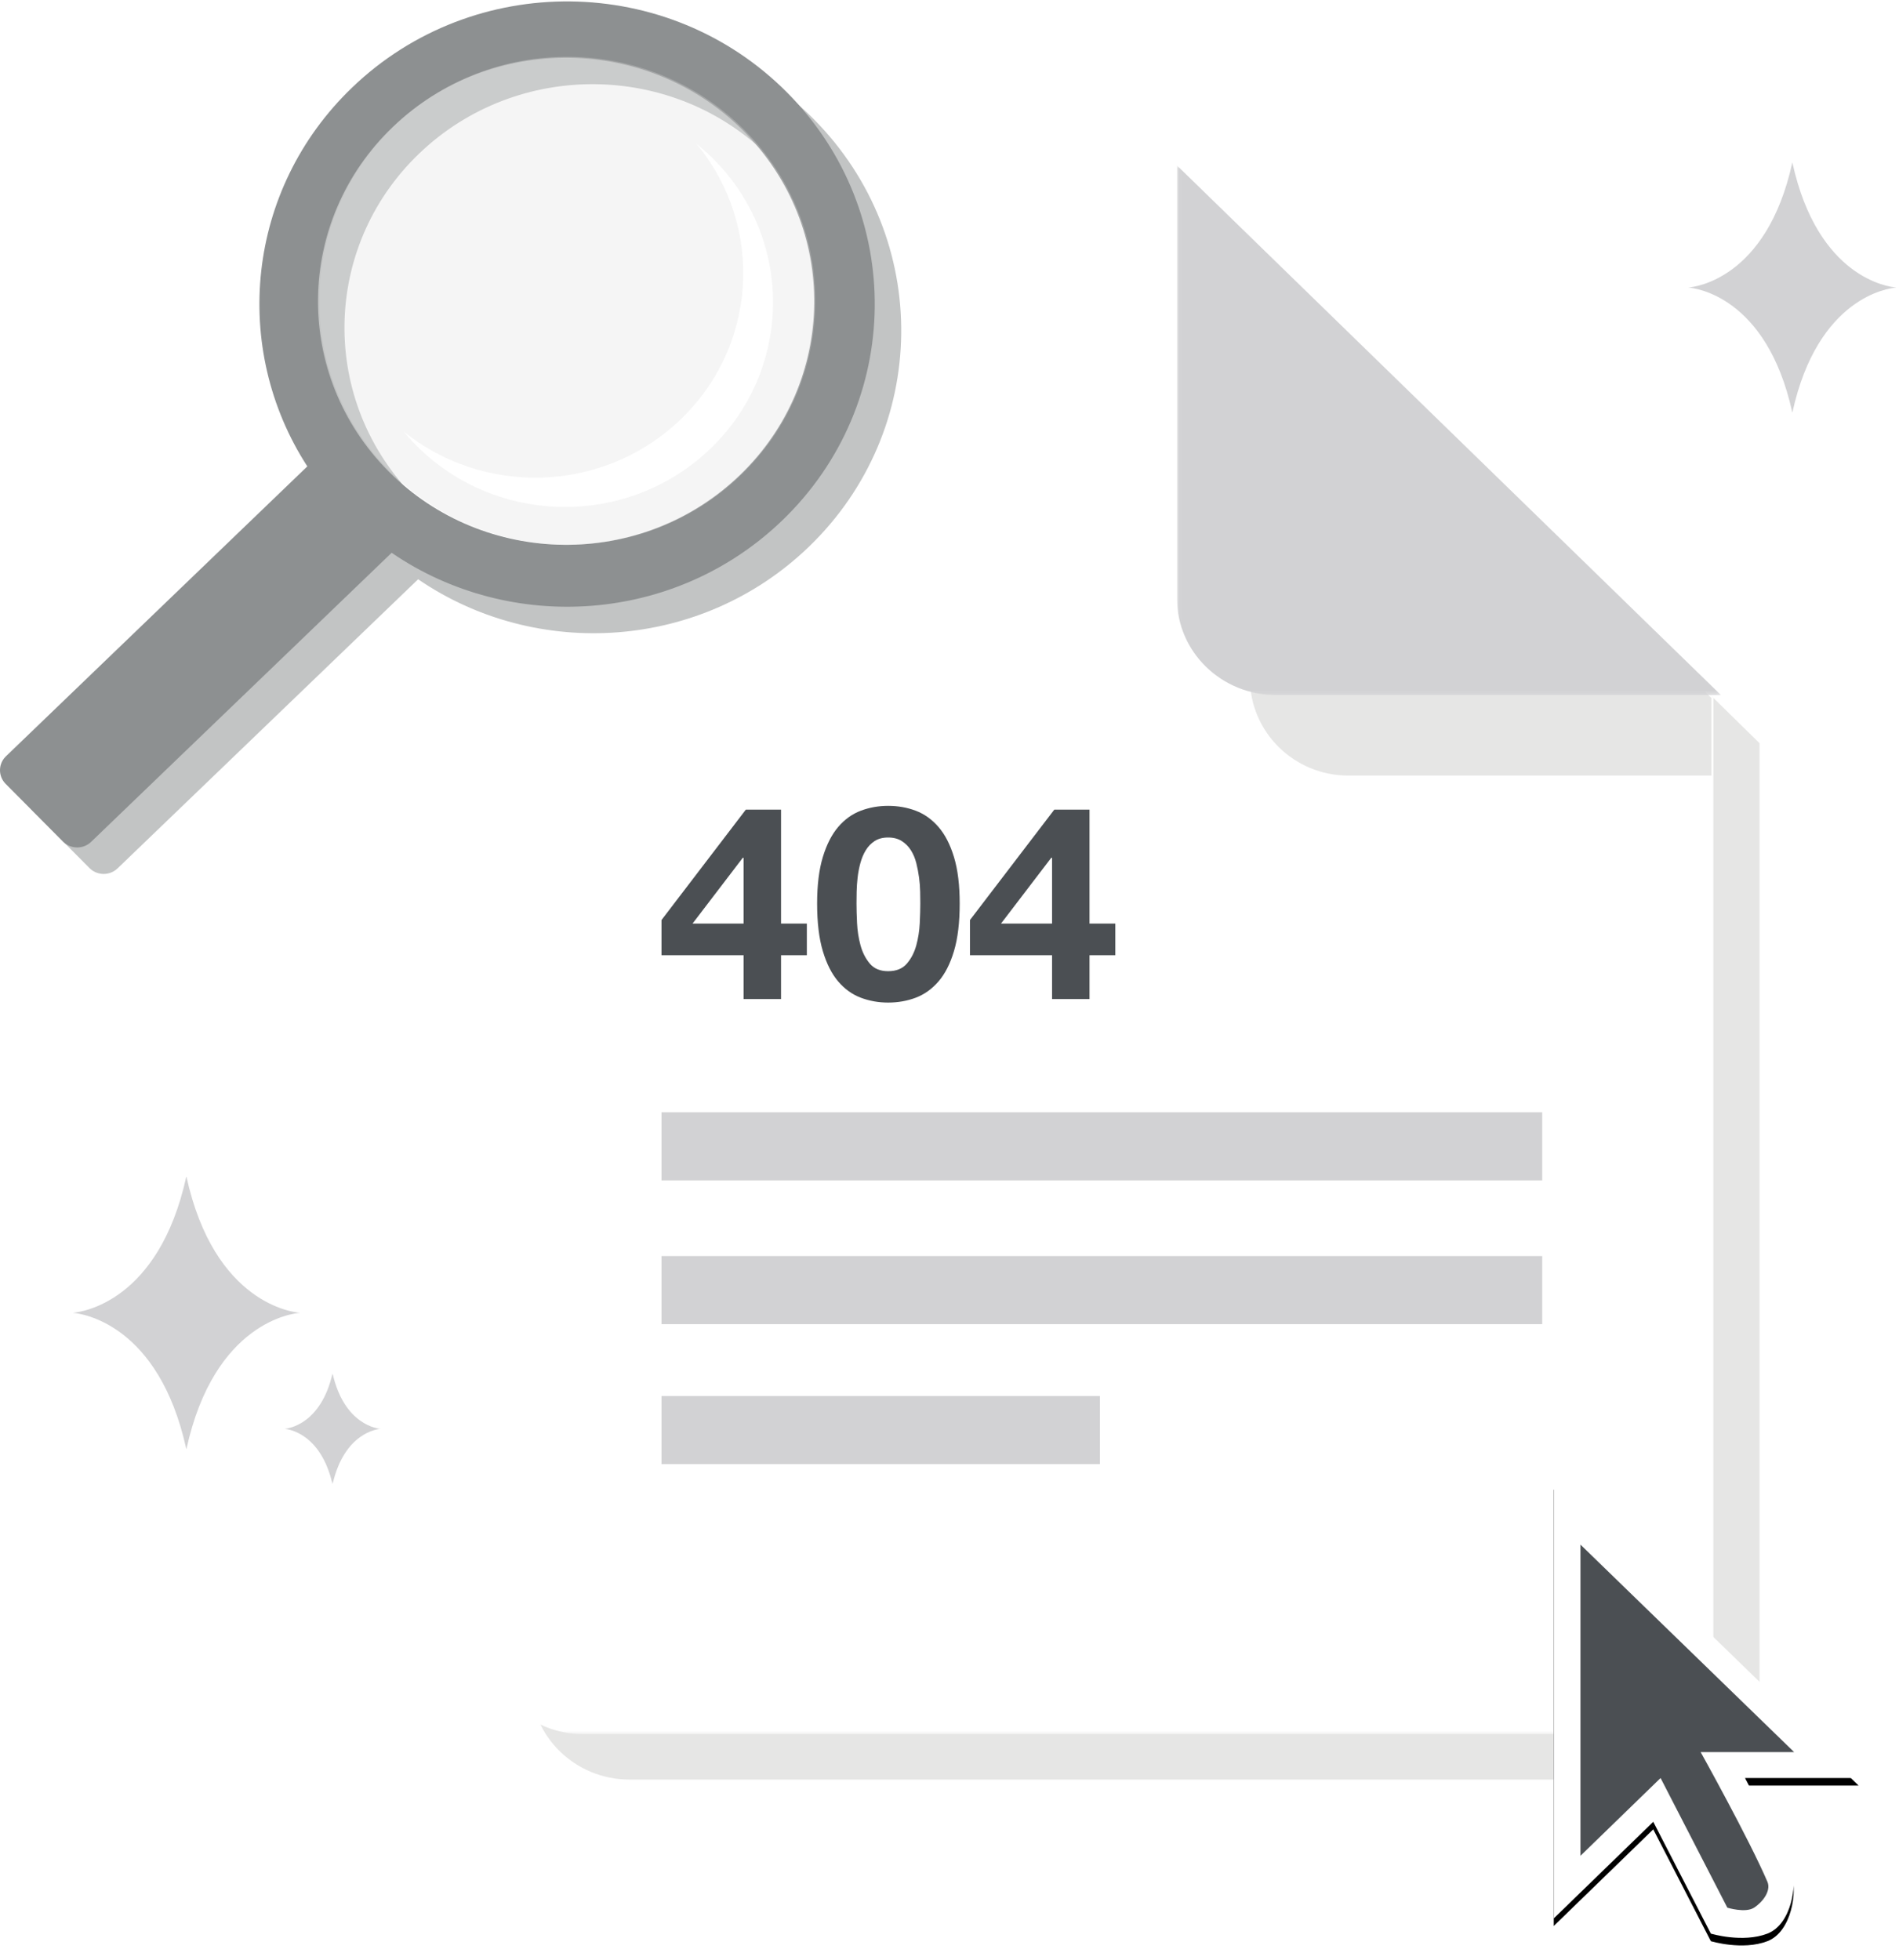
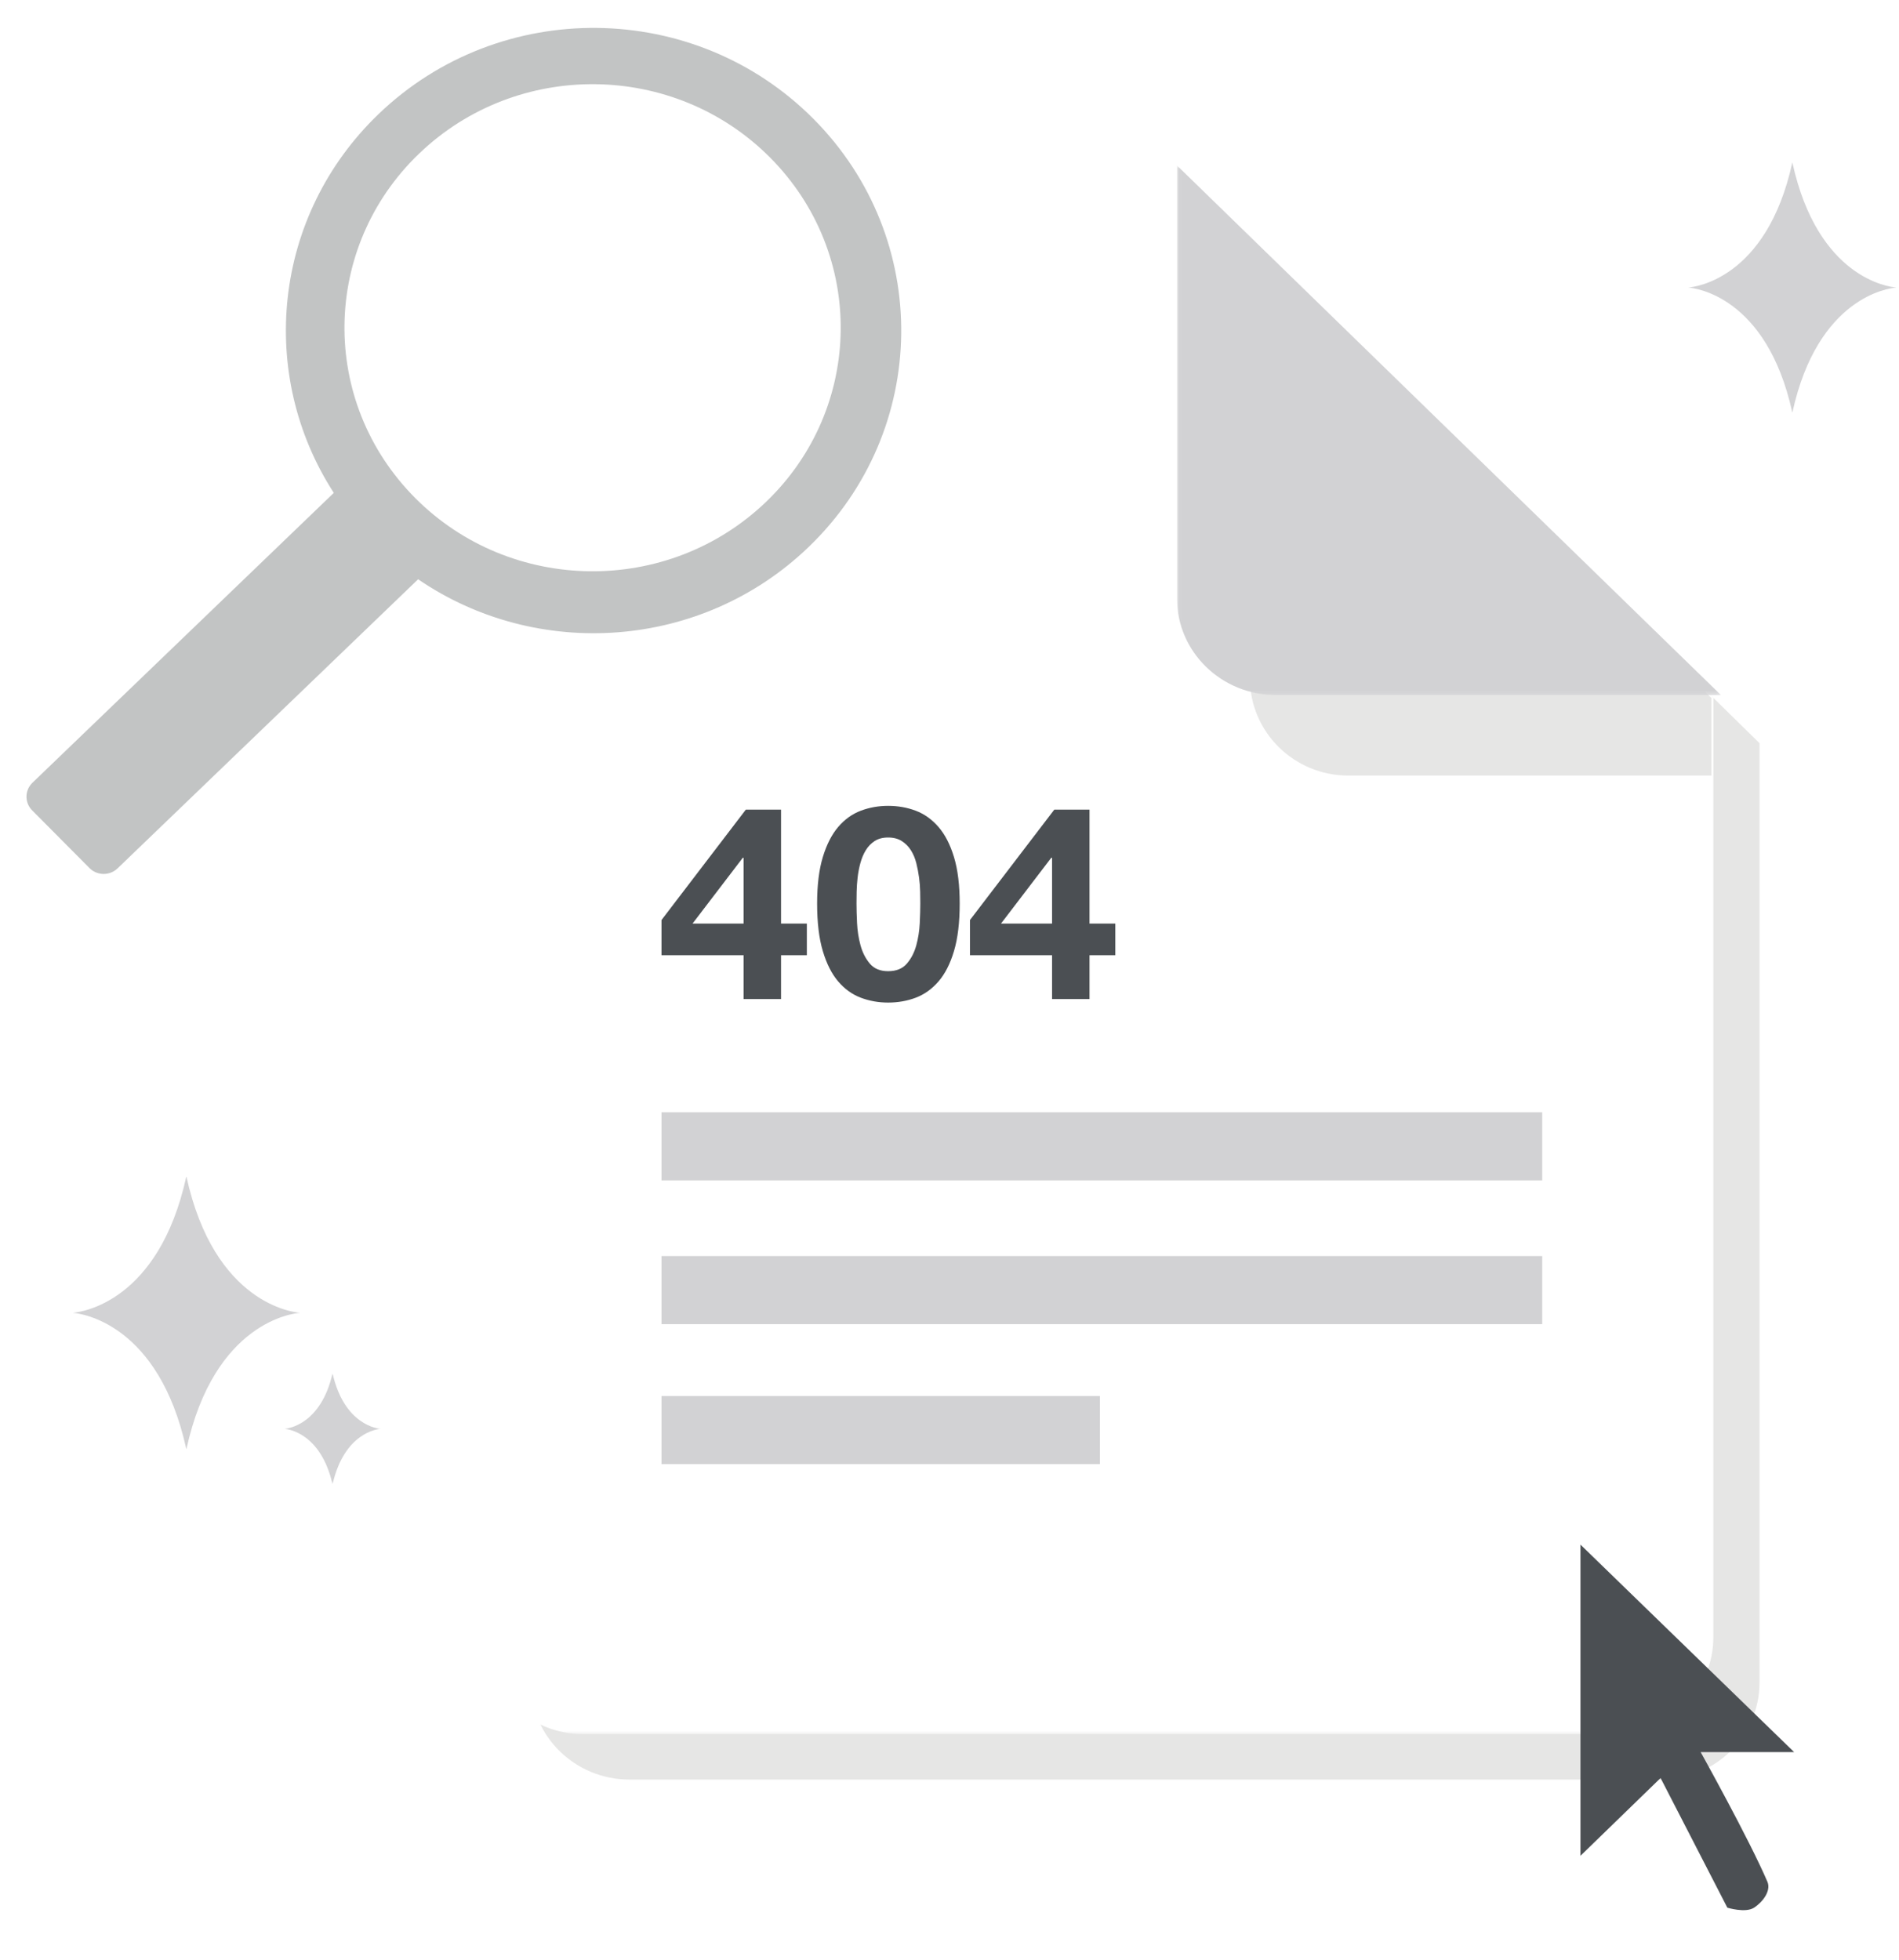
<svg xmlns="http://www.w3.org/2000/svg" xmlns:xlink="http://www.w3.org/1999/xlink" width="502" height="518" viewBox="0 0 502 518">
  <defs>
    <polygon id="page_not_found-a" points="0 .754 324.823 .754 324.823 415.377 0 415.377" />
    <polygon id="page_not_found-c" points=".044 .749 143.847 .749 143.847 140.73 .044 140.73" />
-     <path id="page_not_found-f" d="M62.999,103.745 C64.237,106.63 63.047,117.558 56.481,120.091 C49.916,122.624 41.528,120.091 41.528,120.091 L26.307,90.534 L-2.50828165e-14,116.076 L-2.50828165e-14,0.718 L80.586,78.962 L50.562,78.962 C52.035,81.705 61.425,100.079 62.999,103.745 Z" />
    <filter id="page_not_found-e" width="117.4%" height="111.6%" x="-8.7%" y="-4.1%" filterUnits="objectBoundingBox">
      <feOffset dy="2" in="SourceAlpha" result="shadowOffsetOuter1" />
      <feGaussianBlur in="shadowOffsetOuter1" result="shadowBlurOuter1" stdDeviation="2" />
      <feColorMatrix in="shadowBlurOuter1" values="0 0 0 0 0   0 0 0 0 0   0 0 0 0 0  0 0 0 0.5 0" />
    </filter>
    <polygon id="page_not_found-g" points=".01 .032 25.373 .032 25.373 29.303 .01 29.303" />
  </defs>
  <g fill="none" fill-rule="evenodd">
    <g transform="translate(130.133 43)">
      <path fill="#E6E6E5" d="M191.616,12.753 L36.301,12.753 C21.87,12.753 10.166,24.233 10.166,38.397 L10.166,401.738 C10.166,415.901 21.87,427.377 36.301,427.377 L308.855,427.377 C323.286,427.377 334.99,415.901 334.99,401.738 L334.99,153.431 L263.604,83.387 L191.616,12.753 Z" />
      <mask id="page_not_found-b" fill="#fff">
        <use xlink:href="#page_not_found-a" />
      </mask>
      <path fill="#FFF" d="M179.416,0.753 L24.101,0.753 C9.67,0.753 -2.034,12.233 -2.034,26.397 L-2.034,389.738 C-2.034,403.901 9.67,415.377 24.101,415.377 L296.655,415.377 C311.086,415.377 322.79,403.901 322.79,389.738 L322.79,141.431 L251.404,71.387 L179.416,0.753 Z" mask="url(#page_not_found-b)" />
      <path fill="#E6E6E5" d="M226.305,162 L322.283,162 L322.283,141.501 L251.206,71.297 L200.283,21 L200.283,136.298 C200.283,150.494 211.937,162 226.305,162" />
      <g transform="translate(180.967)">
        <mask id="page_not_found-d" fill="#fff">
          <use xlink:href="#page_not_found-c" />
        </mask>
        <path fill="#D2D2D4" d="M26.257,140.73 L143.847,140.73 L71.644,70.444 L0.044,0.747 L0.044,115.213 C0.044,129.307 11.779,140.73 26.257,140.73" mask="url(#page_not_found-d)" />
      </g>
      <polygon fill="#D2D2D4" points="44.733 269 277.55 269 277.55 251 44.733 251" />
      <path fill="#4B4F53" fill-rule="nonzero" d="M66.439,183.733 L66.219,183.733 L52.946,201.114 L66.439,201.114 L66.439,183.733 Z M66.439,209.483 L44.733,209.483 L44.733,200.184 L67.025,171.001 L76.338,171.001 L76.338,201.114 L83.158,201.114 L83.158,209.483 L76.338,209.483 L76.338,221.07 L66.439,221.07 L66.439,209.483 Z M96.284,195.821 C96.284,197.252 96.333,198.98 96.43,201.007 C96.528,203.033 96.834,204.989 97.347,206.872 C97.86,208.756 98.679,210.365 99.804,211.7 C100.928,213.035 102.541,213.703 104.643,213.703 C106.794,213.703 108.444,213.035 109.593,211.7 C110.742,210.365 111.573,208.756 112.086,206.872 C112.6,204.989 112.905,203.033 113.003,201.007 C113.101,198.98 113.15,197.252 113.15,195.821 C113.15,194.963 113.137,193.926 113.113,192.71 C113.088,191.494 112.991,190.242 112.82,188.955 C112.648,187.667 112.404,186.392 112.086,185.128 C111.768,183.864 111.292,182.732 110.656,181.73 C110.021,180.729 109.214,179.918 108.236,179.298 C107.259,178.679 106.061,178.369 104.643,178.369 C103.226,178.369 102.04,178.679 101.087,179.298 C100.134,179.918 99.351,180.729 98.74,181.73 C98.129,182.732 97.653,183.864 97.31,185.128 C96.968,186.392 96.724,187.667 96.577,188.955 C96.43,190.242 96.345,191.494 96.32,192.71 C96.296,193.926 96.284,194.963 96.284,195.821 Z M85.871,195.821 C85.871,190.957 86.372,186.868 87.374,183.554 C88.376,180.24 89.733,177.582 91.444,175.579 C93.155,173.576 95.147,172.146 97.42,171.287 C99.694,170.429 102.101,170 104.643,170 C107.234,170 109.666,170.429 111.94,171.287 C114.213,172.146 116.217,173.576 117.953,175.579 C119.688,177.582 121.057,180.24 122.059,183.554 C123.061,186.868 123.562,190.957 123.562,195.821 C123.562,200.828 123.061,205.012 122.059,208.374 C121.057,211.736 119.688,214.418 117.953,216.421 C116.217,218.424 114.213,219.854 111.94,220.713 C109.666,221.571 107.234,222 104.643,222 C102.101,222 99.694,221.571 97.42,220.713 C95.147,219.854 93.155,218.424 91.444,216.421 C89.733,214.418 88.376,211.736 87.374,208.374 C86.372,205.012 85.871,200.828 85.871,195.821 Z M147.981,183.733 L147.761,183.733 L134.488,201.114 L147.981,201.114 L147.981,183.733 Z M147.981,209.483 L126.275,209.483 L126.275,200.184 L148.568,171.001 L157.88,171.001 L157.88,201.114 L164.7,201.114 L164.7,209.483 L157.88,209.483 L157.88,221.07 L147.981,221.07 L147.981,209.483 Z" />
      <polygon fill="#D2D2D4" points="44.733 307 277.55 307 277.55 289 44.733 289" />
      <polygon fill="#D2D2D4" points="44.733 344 160.633 344 160.633 326 44.733 326" />
    </g>
    <g transform="translate(410.733 391)">
      <g fill-rule="nonzero">
        <use fill="#000" filter="url(#page_not_found-e)" xlink:href="#page_not_found-f" />
        <use fill="#FFF" xlink:href="#page_not_found-f" />
      </g>
      <path fill="#4B4F53" d="M7.06,17.267 L7.06,99.526 L28.241,78.962 L45.891,113.236 C45.891,113.236 50.666,114.715 52.951,113.236 C55.237,111.757 57.51,108.778 56.481,106.381 C51.626,95.068 38.831,72.107 38.831,72.107 L63.542,72.107 L7.06,17.267 Z" />
    </g>
    <path fill="#C2C4C4" d="M215.063,31.446 C246.466,63.035 245.886,113.685 213.77,144.577 C185.407,171.853 141.935,174.598 110.531,153.112 L31.077,229.528 C29.067,231.463 25.878,231.486 23.839,229.623 L23.657,229.448 L8.496,214.192 C6.528,212.213 6.506,209.072 8.405,207.067 L8.577,206.893 L88.24,130.275 C68.019,99.033 72.052,57.097 100.047,30.175 C132.166,-0.714 183.657,-0.146 215.063,31.446 Z M111.962,39.504 C85.445,63.727 83.959,104.461 108.639,130.486 C133.32,156.508 174.824,157.97 201.34,133.747 C227.857,109.524 229.343,68.79 204.663,42.765 C179.979,16.74 138.478,15.281 111.962,39.504 Z" />
-     <path fill="#8D9091" d="M208.063,24.446 C239.466,56.035 238.886,106.685 206.77,137.577 C178.407,164.853 134.935,167.598 103.531,146.112 L24.077,222.528 C22.067,224.463 18.878,224.486 16.839,222.623 L16.657,222.448 L1.496,207.192 C-0.472,205.213 -0.494,202.072 1.405,200.067 L1.577,199.893 L81.24,123.275 C61.019,92.033 65.052,50.097 93.047,23.175 C125.166,-7.714 176.657,-7.146 208.063,24.446 Z M104.962,32.504 C78.445,56.727 76.959,97.461 101.639,123.486 C126.32,149.508 167.824,150.97 194.34,126.747 C220.857,102.524 222.343,61.79 197.663,35.765 C172.979,9.74 131.478,8.281 104.962,32.504 Z" />
-     <path fill="#DEDEDE" fill-opacity=".3" d="M197.958,35.555 C173.281,9.479 131.79,8.018 105.28,32.288 C78.771,56.557 77.285,97.371 101.959,123.446 C126.633,149.519 168.126,150.983 194.636,126.714 C221.146,102.444 222.632,61.63 197.958,35.555" />
    <path fill="#FFF" d="M189.609,43.072 C187.867,41.23 186.015,39.55 184.091,38 C202.296,59.897 200.311,92.228 178.96,111.774 C158.597,130.409 127.703,130.936 106.75,114.105 C107.499,115.007 108.273,115.9 109.094,116.766 C129.789,138.628 164.589,139.854 186.824,119.507 C209.057,99.157 210.304,64.934 189.609,43.072" />
    <path fill="#D2D2D4" d="M473.836,43.056 L473.787,43 C467.01,73.9 447.809,75.885 446.321,75.993 L446.317,76 L446.321,76.007 C447.809,76.113 467.01,78.097 473.787,109 L473.836,108.944 C480.518,78.568 499.219,76.18 501.205,76.014 L501.217,76 L501.205,75.986 C499.216,75.818 480.521,73.432 473.836,43.056" />
    <g transform="translate(19.317 311)">
      <path fill="#D2D2D4" d="M29.917,0.063 L29.968,0 C37.371,33.711 58.352,35.874 59.978,35.993 L59.983,36 L59.978,36.007 C58.352,36.124 37.371,38.289 29.968,72 L29.917,71.937 C22.614,38.802 2.185,36.197 0.011,36.014 L0,36 L0.011,35.986 C2.185,35.801 22.614,33.198 29.917,0.063" />
      <g transform="translate(55.917 52)">
        <mask id="page_not_found-h" fill="#fff">
          <use xlink:href="#page_not_found-g" />
        </mask>
        <path fill="#D2D2D4" d="M12.659,0.056 L12.682,0.032 C15.811,13.736 24.683,14.615 25.371,14.663 L25.373,14.666 L25.371,14.67 C24.683,14.718 15.811,15.596 12.682,29.303 L12.659,29.276 C9.573,15.805 0.933,14.748 0.013,14.672 L0.01,14.666 L0.013,14.661 C0.933,14.585 9.571,13.528 12.659,0.056" mask="url(#page_not_found-h)" />
      </g>
    </g>
  </g>
</svg>